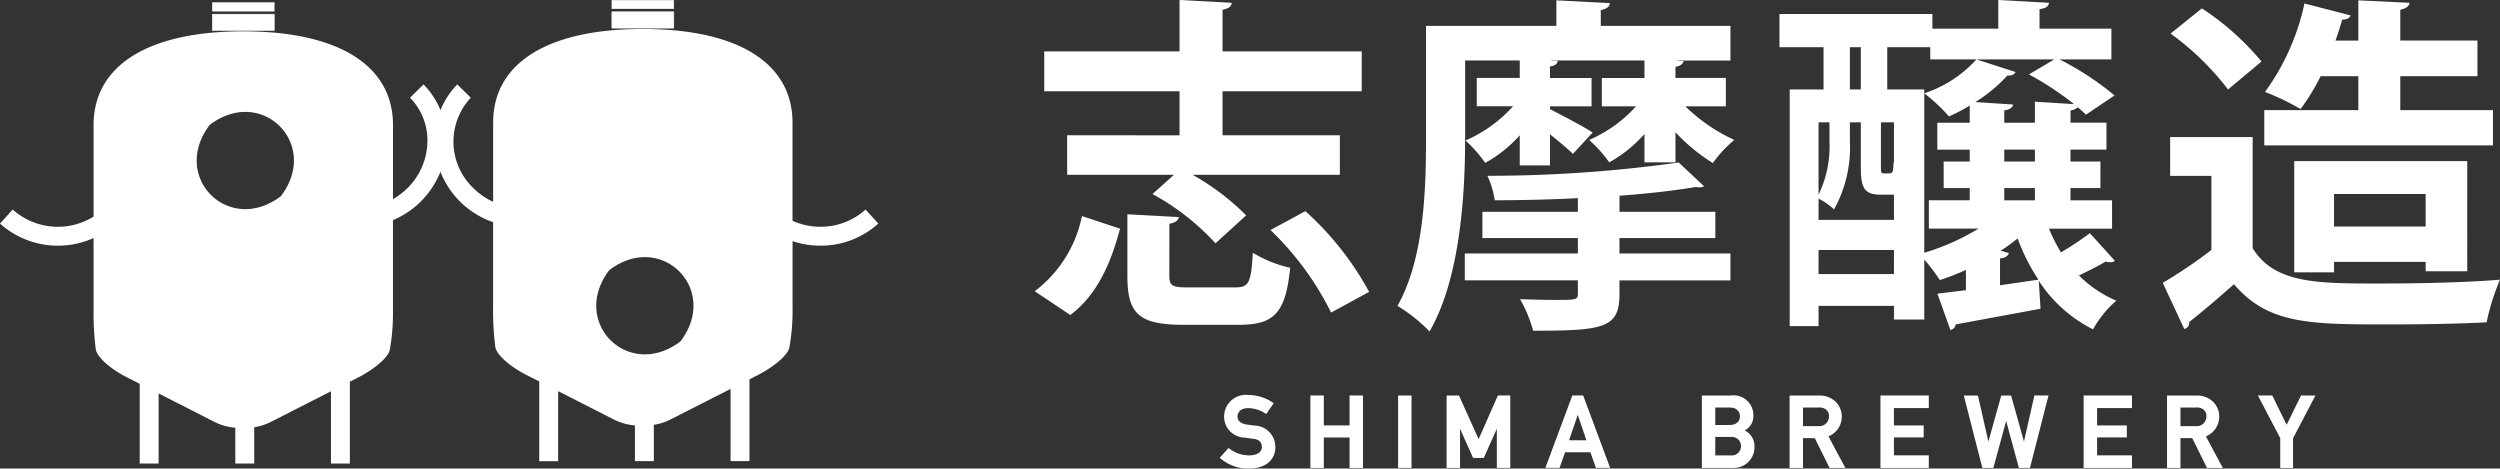
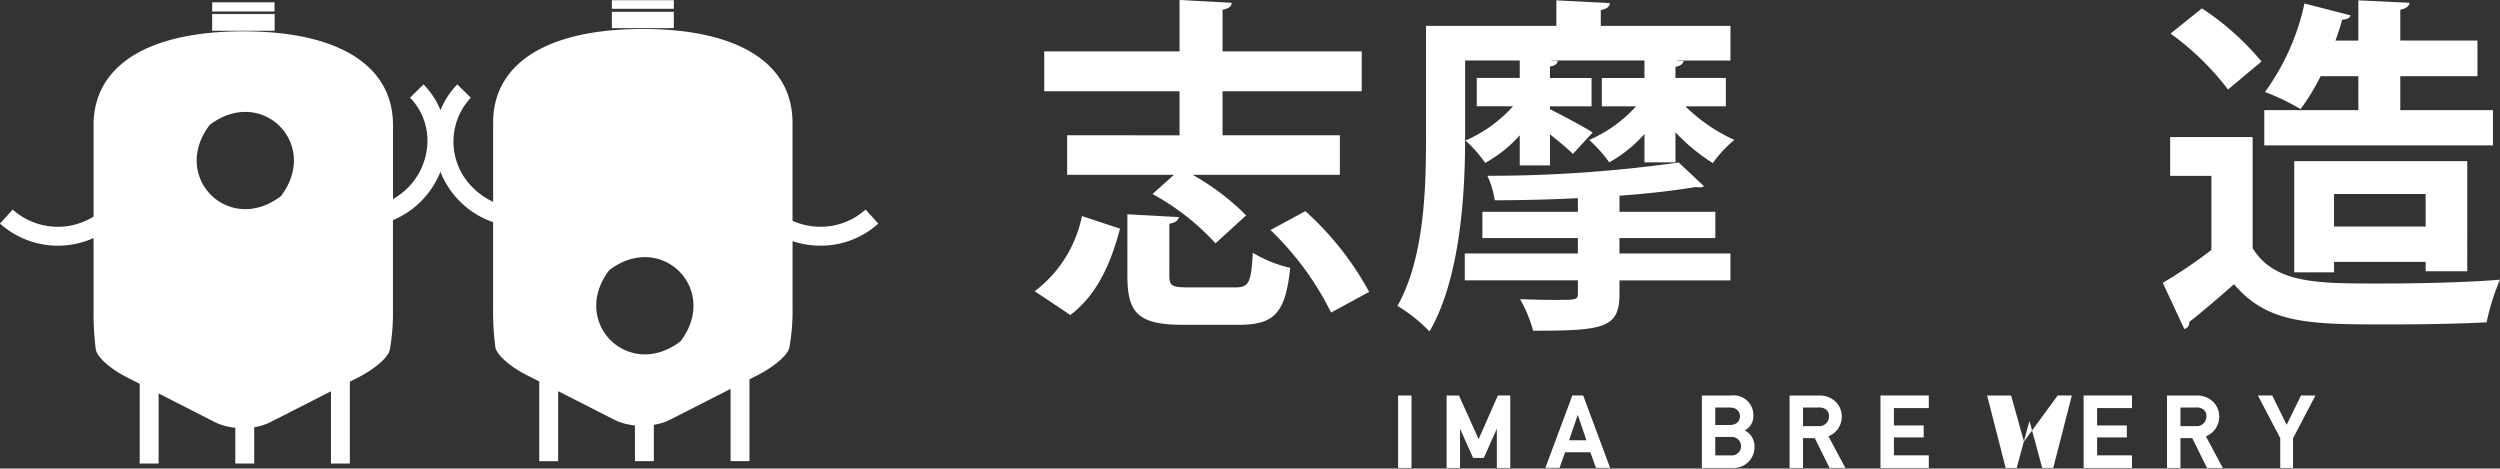
<svg xmlns="http://www.w3.org/2000/svg" width="238" height="44.602">
  <rect width="100%" height="100%" fill="#333333" stroke="none" />
  <defs>
    <clipPath id="a">
      <path fill="#fff" d="M0 0h83.612v44.13H0z" data-name="長方形 579" />
    </clipPath>
    <clipPath id="b">
      <path fill="#fff" d="M0 0h139.494v44.601H0z" data-name="長方形 589" />
    </clipPath>
  </defs>
  <g data-name="グループ 5774">
    <g data-name="グループ 5670">
      <g data-name="グループ 5669">
        <path fill="#fff" d="M20.214 1.347h5.897v1.555h-5.897z" data-name="長方形 575" />
        <g data-name="グループ 5668">
          <g fill="#fff" clip-path="url(#a)" data-name="グループ 5667">
            <path d="M26.11 2.927h-5.9a.024.024 0 0 0-.023-.024V1.347a.023.023 0 0 0 .023-.023h5.9a.024.024 0 0 0 .024.023v1.555a.025.025 0 0 0-.024.024m-5.872-.048h5.849V1.372h-5.849Z" data-name="パス 971" />
            <path d="M20.214.241h5.897v.823h-5.897z" data-name="長方形 576" />
            <path d="M26.11 1.082h-5.9a.017.017 0 0 1-.017-.017V.242a.018.018 0 0 1 .017-.018h5.9a.017.017 0 0 1 .017.018v.822a.017.017 0 0 1-.017.017m-5.878-.034h5.862V.259h-5.863Z" data-name="パス 972" />
            <path d="M58.251 1.123h5.897v1.555h-5.897z" data-name="長方形 577" />
-             <path d="M64.148 2.703h-5.9a.024.024 0 0 0-.023-.024V1.123a.023.023 0 0 0 .023-.023h5.9a.024.024 0 0 0 .024.023v1.555a.025.025 0 0 0-.024.024m-5.872-.047h5.849V1.148h-5.849Z" data-name="パス 973" />
            <path d="M58.251.017h5.897V.84h-5.897z" data-name="長方形 578" />
-             <path d="M64.148.858h-5.9a.018.018 0 0 1-.014-.018V.017A.018.018 0 0 1 58.251 0h5.9a.018.018 0 0 1 .017.017V.84a.018.018 0 0 1-.017.017M58.269.823h5.861V.035h-5.861Z" data-name="パス 974" />
            <path d="M82.4 19.95a6.38 6.38 0 0 1-4.3 1.639 6.454 6.454 0 0 1-2.654-.573V11.672c0-5.665-5.194-8.914-14.252-8.914s-14.248 3.249-14.248 8.917a.575.575 0 0 0 .007.083h.005c-.012.181-.012.416-.012.715v6.738a6.5 6.5 0 0 1-1.853-1.274 6.119 6.119 0 0 1-.273-8.635l-1.285-1.265a7.511 7.511 0 0 0-1.6 2.452 7.539 7.539 0 0 0-1.615-2.452l-1.286 1.262a5.8 5.8 0 0 1 1.653 4.275 6.349 6.349 0 0 1-1.924 4.363 6.532 6.532 0 0 1-1.351 1.019v-7.06c0-5.665-5.2-8.914-14.253-8.914s-14.25 3.249-14.25 8.921v8.718a6.456 6.456 0 0 1-7.7-.671L0 21.284a8.267 8.267 0 0 0 8.909 1.377v6.8a27.586 27.586 0 0 0 .211 3.813c.164.825 1.569 1.931 2.873 2.6l1.307.663v7.589h1.8v-6.67l5.357 2.733a5.516 5.516 0 0 0 1.945.531v3.406h1.8v-3.457a5.259 5.259 0 0 0 1.523-.474l5.781-2.943v6.878h1.8v-7.793l.838-.426c1.292-.659 2.723-1.748 2.954-2.553a19.748 19.748 0 0 0 .311-3.855v-8.546a8.328 8.328 0 0 0 4.519-4.607 8.294 8.294 0 0 0 5.016 4.8v8.087a27.53 27.53 0 0 0 .212 3.812c.163.826 1.568 1.931 2.872 2.6l1.308.667v7.588h1.8v-6.667l5.364 2.732a5.516 5.516 0 0 0 1.945.531v3.4h1.8v-3.46a5.239 5.239 0 0 0 1.523-.474l5.781-2.943V43.9h1.8v-7.788l.837-.427c1.292-.658 2.722-1.746 2.953-2.552a19.656 19.656 0 0 0 .312-3.855v-6.324a8.281 8.281 0 0 0 2.654.436 8.173 8.173 0 0 0 5.509-2.106Zm-55.657-1.278c-4.954 3.774-10.553-1.827-6.78-6.78 4.954-3.773 10.554 1.828 6.78 6.78m38.039 13.825c-4.954 3.775-10.555-1.827-6.78-6.78 4.953-3.772 10.552 1.827 6.78 6.78" data-name="パス 975" />
          </g>
        </g>
      </g>
      <g data-name="グループ 5685">
        <g fill="#fff" clip-path="url(#b)" data-name="グループ 5684" transform="translate(98.506)">
          <path d="M8.118 21.767c-.839 3.2-2.147 6.29-4.73 8.22L0 27.724a11.912 11.912 0 0 0 4.495-7.156Zm5.669-8.886V8.687H.906V4.893h12.881V0l4.964.266c-.034.366-.268.532-.872.666v3.961h13.25v3.794h-13.25v4.193h11.17v3.761H15.028a23.26 23.26 0 0 1 5.1 3.861l-2.918 2.663a22.97 22.97 0 0 0-6-4.693l2.046-1.831H3.086V12.88Zm-.973 13.346c0 1 .268 1.132 1.778 1.132h4.495c1.308 0 1.51-.433 1.677-3.295a11.886 11.886 0 0 0 3.556 1.431c-.436 4.327-1.543 5.425-4.864 5.425h-5.334c-4.26 0-5.3-1.1-5.3-4.659V20.4l4.9.266c-.067.3-.3.532-.906.632Zm15.4 3.528a28.262 28.262 0 0 0-5.77-7.854l3.321-1.8a28.812 28.812 0 0 1 6.071 7.688Z" data-name="パス 1020" />
          <path d="M40.974 5.758v7.422c0 5.325-.469 13.346-3.388 18.371a15.046 15.046 0 0 0-3.053-2.429c2.549-4.526 2.717-11.116 2.717-15.942V2.462h12.411V.033l5.1.266c-.033.333-.268.532-.872.666v1.5h12.344v3.3h-5.065v.033h.6c-.034.266-.268.466-.772.566v1.057h4.8v2.7h-3.858a16.347 16.347 0 0 0 4.663 3.2 11.579 11.579 0 0 0-2.046 2.2 17.434 17.434 0 0 1-3.556-2.929v2.862h-2.952v-2.7a12.574 12.574 0 0 1-3.354 2.7 12.812 12.812 0 0 0-1.912-2.13 12.892 12.892 0 0 0 4.461-3.2h-3.254v-2.7h4.059V5.758h-8.856v.033h.6c-.034.266-.235.466-.738.532v1.1h3.958v2.7h-3.957v.266c1.04.532 3.455 1.8 4.059 2.23l-1.878 2.03c-.436-.433-1.308-1.165-2.18-1.864v2.962h-2.881V12.88a12.545 12.545 0 0 1-3.287 2.629 12.614 12.614 0 0 0-1.878-2.13 13.209 13.209 0 0 0 4.528-3.262h-3.455v-2.7h4.092V5.758Zm14.692 16.907v1.464h10.566v2.563H55.667v1.331c0 3.228-1.543 3.461-8.218 3.461a12.878 12.878 0 0 0-1.241-3c1.073.033 2.315.067 3.254.067 2.147 0 2.247 0 2.247-.666v-1.2H40.941v-2.556h10.767v-1.464h-9.09v-2.5h9.09v-1.3c-2.65.133-5.4.2-7.916.2a8.138 8.138 0 0 0-.7-2.33 130.13 130.13 0 0 0 18.214-1.265l2.415 2.263a.846.846 0 0 1-.436.1 1.267 1.267 0 0 1-.336-.033c-1.979.333-4.528.632-7.279.832v1.531h9.124v2.5Z" data-name="パス 1021" />
-           <path d="M96.558 21.767a15.924 15.924 0 0 0 1.14 2.263 32.419 32.419 0 0 0 2.751-1.831l2.381 2.629a.621.621 0 0 1-.436.133 1.072 1.072 0 0 1-.436-.067c-.6.366-1.577.865-2.549 1.331a11.322 11.322 0 0 0 3.556 2.4 10.184 10.184 0 0 0-2.214 2.729 13.226 13.226 0 0 1-5.166-4.626l.168 2.662-8.079 1.496a.639.639 0 0 1-.5.533l-1.241-3.461 2.717-.333v-1.93a22.506 22.506 0 0 1-2.482.965 19.857 19.857 0 0 0-1.484-1.96v5.72h-2.885v-1.3h-7.178v1.93h-2.747V8.52h3.22V4.493h-4.193V1.331h14.558v1.4h6.273V0l4.83.266c-.034.3-.268.533-.906.6v1.863h6.843v2.929h-4.935a27.758 27.758 0 0 1 5.233 3.428l-2.717 1.83c-.235-.233-.5-.466-.772-.7a1.387 1.387 0 0 1-.7.3v1.165h3.421v2.563h-3.425v1.132h2.851v2.529h-2.851v1.165h3.958v2.7ZM77.606 11.649v1.83a12.2 12.2 0 0 1-1.51 6.457 6.837 6.837 0 0 0-1.476-1.032v2.03h7.178v-2.4h-1.207c-1.509 0-1.946-.5-1.946-2.529v-4.36Zm-1.946 0h-1.04v6.889a10.6 10.6 0 0 0 1.04-5.092Zm-1.04 14.444h7.178V23.8H74.62ZM77.606 8.52h1.04V4.493h-1.04Zm4.193 6.956v-3.827h-1.241v4.327c0 .5.067.532.3.532h.436c.369 0 .436-.066.47-1.065Zm2.885-6.956v15.543a21.931 21.931 0 0 0 5.166-2.3h-4.729v-2.7h3.891v-1.157H86.53v-2.53h2.482v-1.131h-3.086v-2.563h3.086v-1.631a16.024 16.024 0 0 1-1.979 1.032 16.316 16.316 0 0 0-2.348-2.2 11.575 11.575 0 0 0 4.964-3.228l3.724 1.2c-.1.233-.369.366-.772.333a14.779 14.779 0 0 1-3.052 2.529l3.589.233c-.034.266-.268.466-.839.566v1.165h2.918v-2l3.723.233a28.076 28.076 0 0 0-4.293-2.829l2.415-1.431H85.254V4.493h-4.092V8.52Zm7.212 18.638 3.656-.533a18.771 18.771 0 0 1-1.978-3.925c-.5.4-1.04.8-1.61 1.165l.771.233c-.067.233-.3.466-.839.5Zm3.321-12.913h-2.918v1.132h2.918Zm0 3.661h-2.918v1.165h2.918Z" data-name="パス 1022" />
          <path d="M115.946 13.046V23.63c2.08 3.361 6.138 3.361 12.009 3.361 3.858 0 8.42-.1 11.539-.366a21.332 21.332 0 0 0-1.275 4.06c-2.482.133-5.971.2-9.258.2-7.514 0-11.539 0-14.793-3.827-1.476 1.3-2.985 2.6-4.26 3.594a.6.6 0 0 1-.47.666l-2.049-4.393a45.363 45.363 0 0 0 4.629-3.129v-7.055h-3.925v-3.695ZM111.116.797a25.658 25.658 0 0 1 5.673 5.06l-3.187 2.663a25.923 25.923 0 0 0-5.471-5.323Zm27.707 9.685v3.362h-21.77v-3.361h8.956V7.255h-3.589a20.991 20.991 0 0 1-1.912 3.129 22.7 22.7 0 0 0-3.388-1.631 22.18 22.18 0 0 0 3.757-8.42l4.394 1.132q-.151.4-.805.4c-.167.666-.4 1.331-.637 2h2.18V.033l4.864.233c-.034.333-.3.533-.872.666V3.86h7.346v3.395h-7.346v3.228Zm-2.448 15.345h-3.958v-.9h-8.721v1h-3.79V15.343h16.47Zm-12.68-4.26h8.721v-3.1h-8.721Z" data-name="パス 1023" />
-           <path d="M20.928 40.511c-.323-.037-.58-.074-.761-.1-.54-.08-.862-.353-.862-.728 0-.612.525-.83 1.016-.83a3.1 3.1 0 0 1 1.619.5l.1.061.712-1.031-.106-.069a4.16 4.16 0 0 0-2.276-.71 2.076 2.076 0 0 0-2.341 2.064 1.99 1.99 0 0 0 1.914 1.988l.4.054c.17.024.326.046.5.067.512.063.782.33.782.775 0 .494-.47.8-1.226.8a3.084 3.084 0 0 1-1.857-.637l-.09-.07-.839.934.1.082a3.99 3.99 0 0 0 2.681.944c1.55 0 2.514-.787 2.514-2.055a2.035 2.035 0 0 0-1.974-2.036" data-name="パス 1024" />
-           <path d="M29.972 40.501H27.52v-2.852h-1.278v6.9h1.278v-2.9h2.452v2.9h1.278v-6.9h-1.278Z" data-name="パス 1025" />
          <path d="M34.592 37.653h1.278v6.892h-1.278z" data-name="長方形 588" />
          <path d="m42.259 41.806-1.871-4.153h-1.177v6.895h1.278v-3.735l1.242 2.783h1.02l1.242-2.783v3.735h1.278v-6.9h-1.178Z" data-name="パス 1026" />
          <path d="M52.212 37.649H51.18l-2.568 6.892h1.353l.526-1.484H52.9l.526 1.484h1.353Zm-1.34 4.266.824-2.428.824 2.428Z" data-name="パス 1027" />
          <path d="M67.589 40.974a1.523 1.523 0 0 0 .827-1.416 1.885 1.885 0 0 0-2.14-1.906h-2.765v6.896h2.992a1.968 1.968 0 0 0 2.016-2.009 1.669 1.669 0 0 0-.932-1.562m-2.8-2.18h1.37c.721 0 .978.428.978.83 0 .519-.366.83-.978.83h-1.37Zm1.465 4.554h-1.465v-1.753h1.465a.883.883 0 1 1 0 1.753" data-name="パス 1028" />
          <path d="M75.564 41.538a2.01 2.01 0 0 0 1.268-1.9 1.966 1.966 0 0 0-.722-1.512 2.145 2.145 0 0 0-1.466-.468h-2.781v6.891h1.278v-2.838h1.121l1.406 2.838h1.505Zm-.987-.972h-1.436v-1.772h1.494a1.056 1.056 0 0 1 .685.183.771.771 0 0 1 .293.656.923.923 0 0 1-1.035.932" data-name="パス 1029" />
          <path d="M80.515 44.549h4.6v-1.2h-3.319v-1.706h2.831v-1.141h-2.831v-1.653h3.319v-1.2h-4.6Z" data-name="パス 1030" />
-           <path d="m94.175 42.038-1.225-4.385h-.937l-1.225 4.385-.994-4.385h-1.346l1.765 6.896h1.049l1.217-4.479 1.216 4.479h1.05l1.768-6.9h-1.346Z" data-name="パス 1031" />
+           <path d="m94.175 42.038-1.225-4.385h-.937h-1.346l1.765 6.896h1.049l1.217-4.479 1.216 4.479h1.05l1.768-6.9h-1.346Z" data-name="パス 1031" />
          <path d="M99.857 44.549h4.6v-1.2h-3.319v-1.706h2.831v-1.141h-2.831v-1.653h3.319v-1.2h-4.6Z" data-name="パス 1032" />
          <path d="M111.496 41.538a2.01 2.01 0 0 0 1.268-1.9 1.966 1.966 0 0 0-.722-1.512 2.146 2.146 0 0 0-1.466-.468h-2.781v6.891h1.278v-2.838h1.121l1.406 2.838h1.505Zm-.987-.972h-1.436v-1.772h1.494a1.056 1.056 0 0 1 .685.183.771.771 0 0 1 .293.656.923.923 0 0 1-1.035.932" data-name="パス 1033" />
          <path d="m120.551 37.649-1.368 2.794-1.368-2.794h-1.369l2.127 4.064v2.836h1.22v-2.828l2.127-4.064Z" data-name="パス 1034" />
        </g>
      </g>
    </g>
  </g>
</svg>